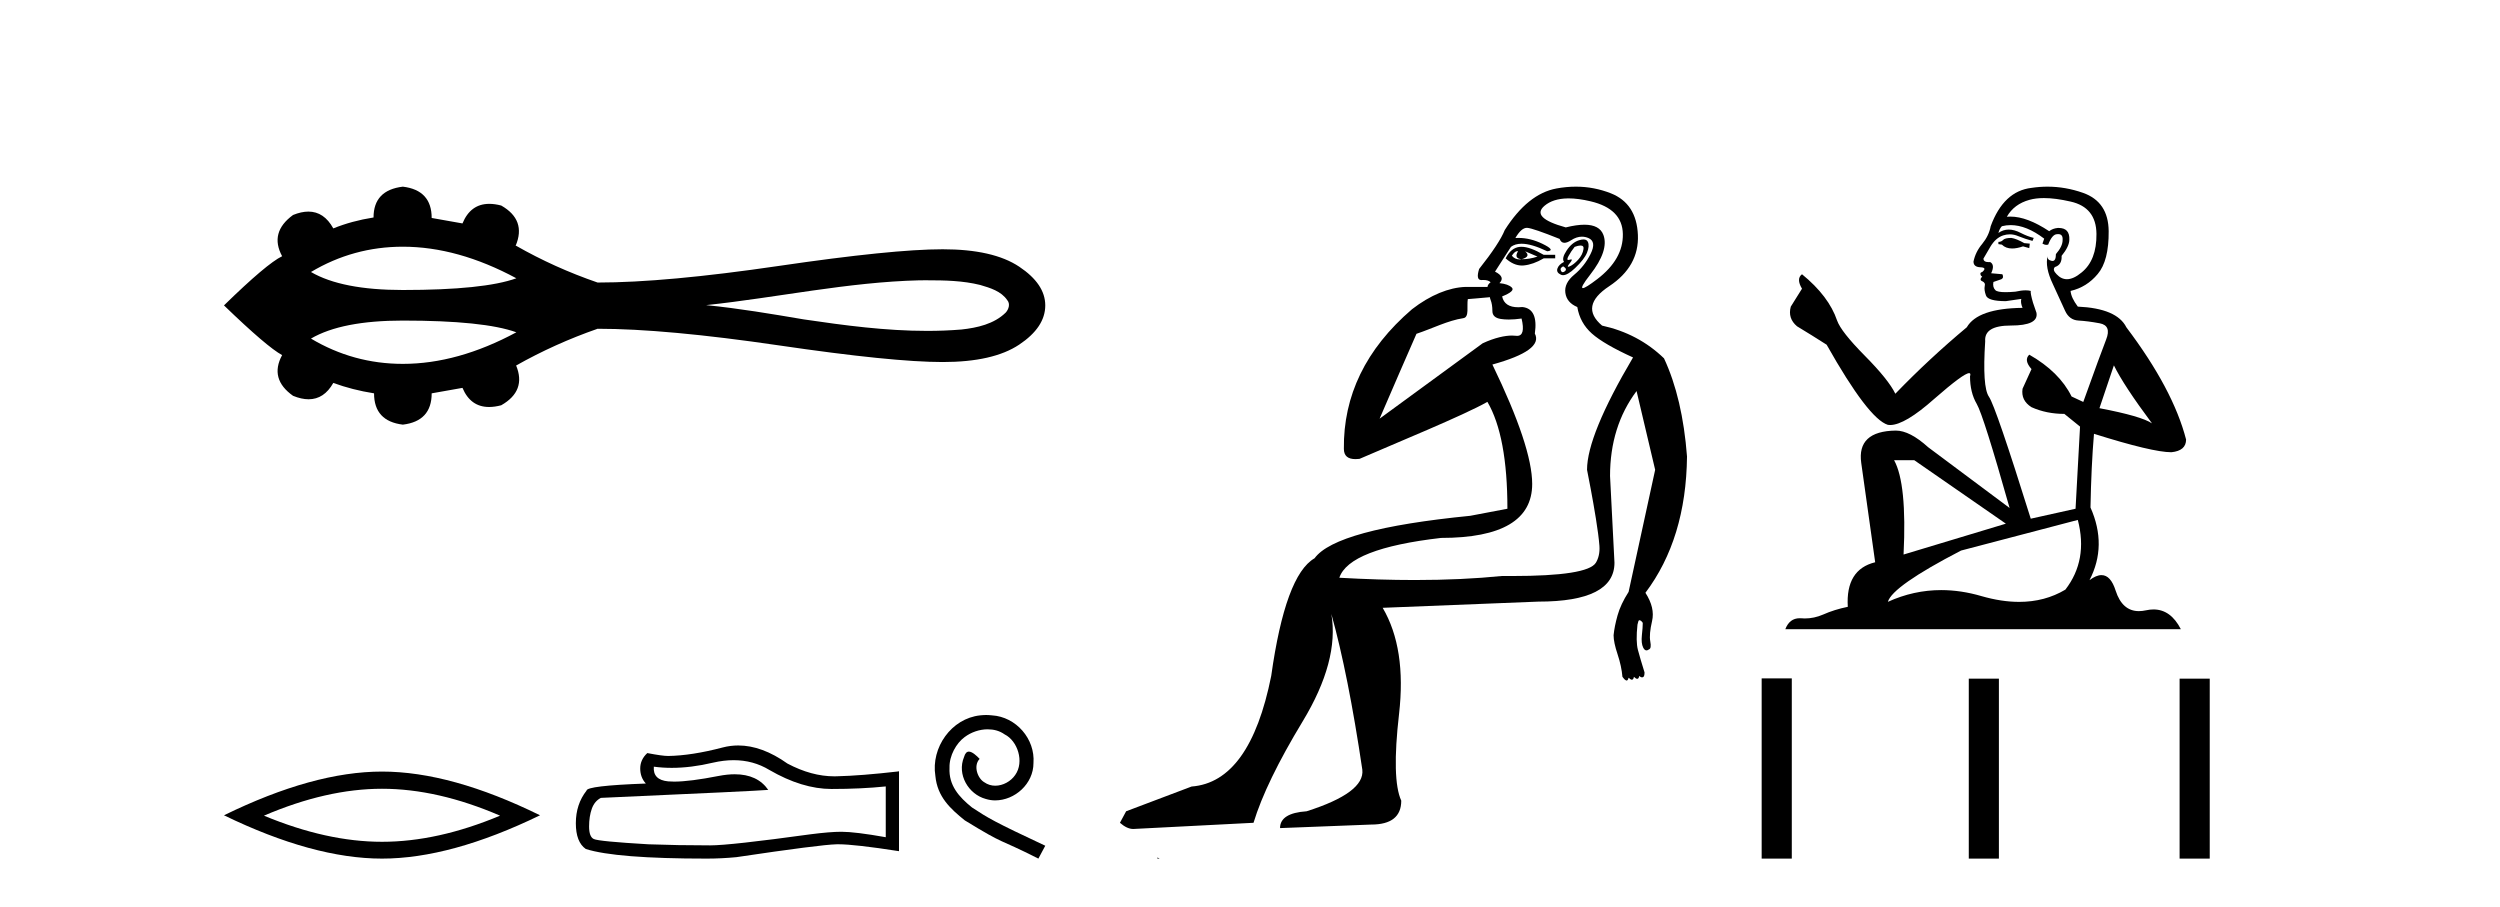
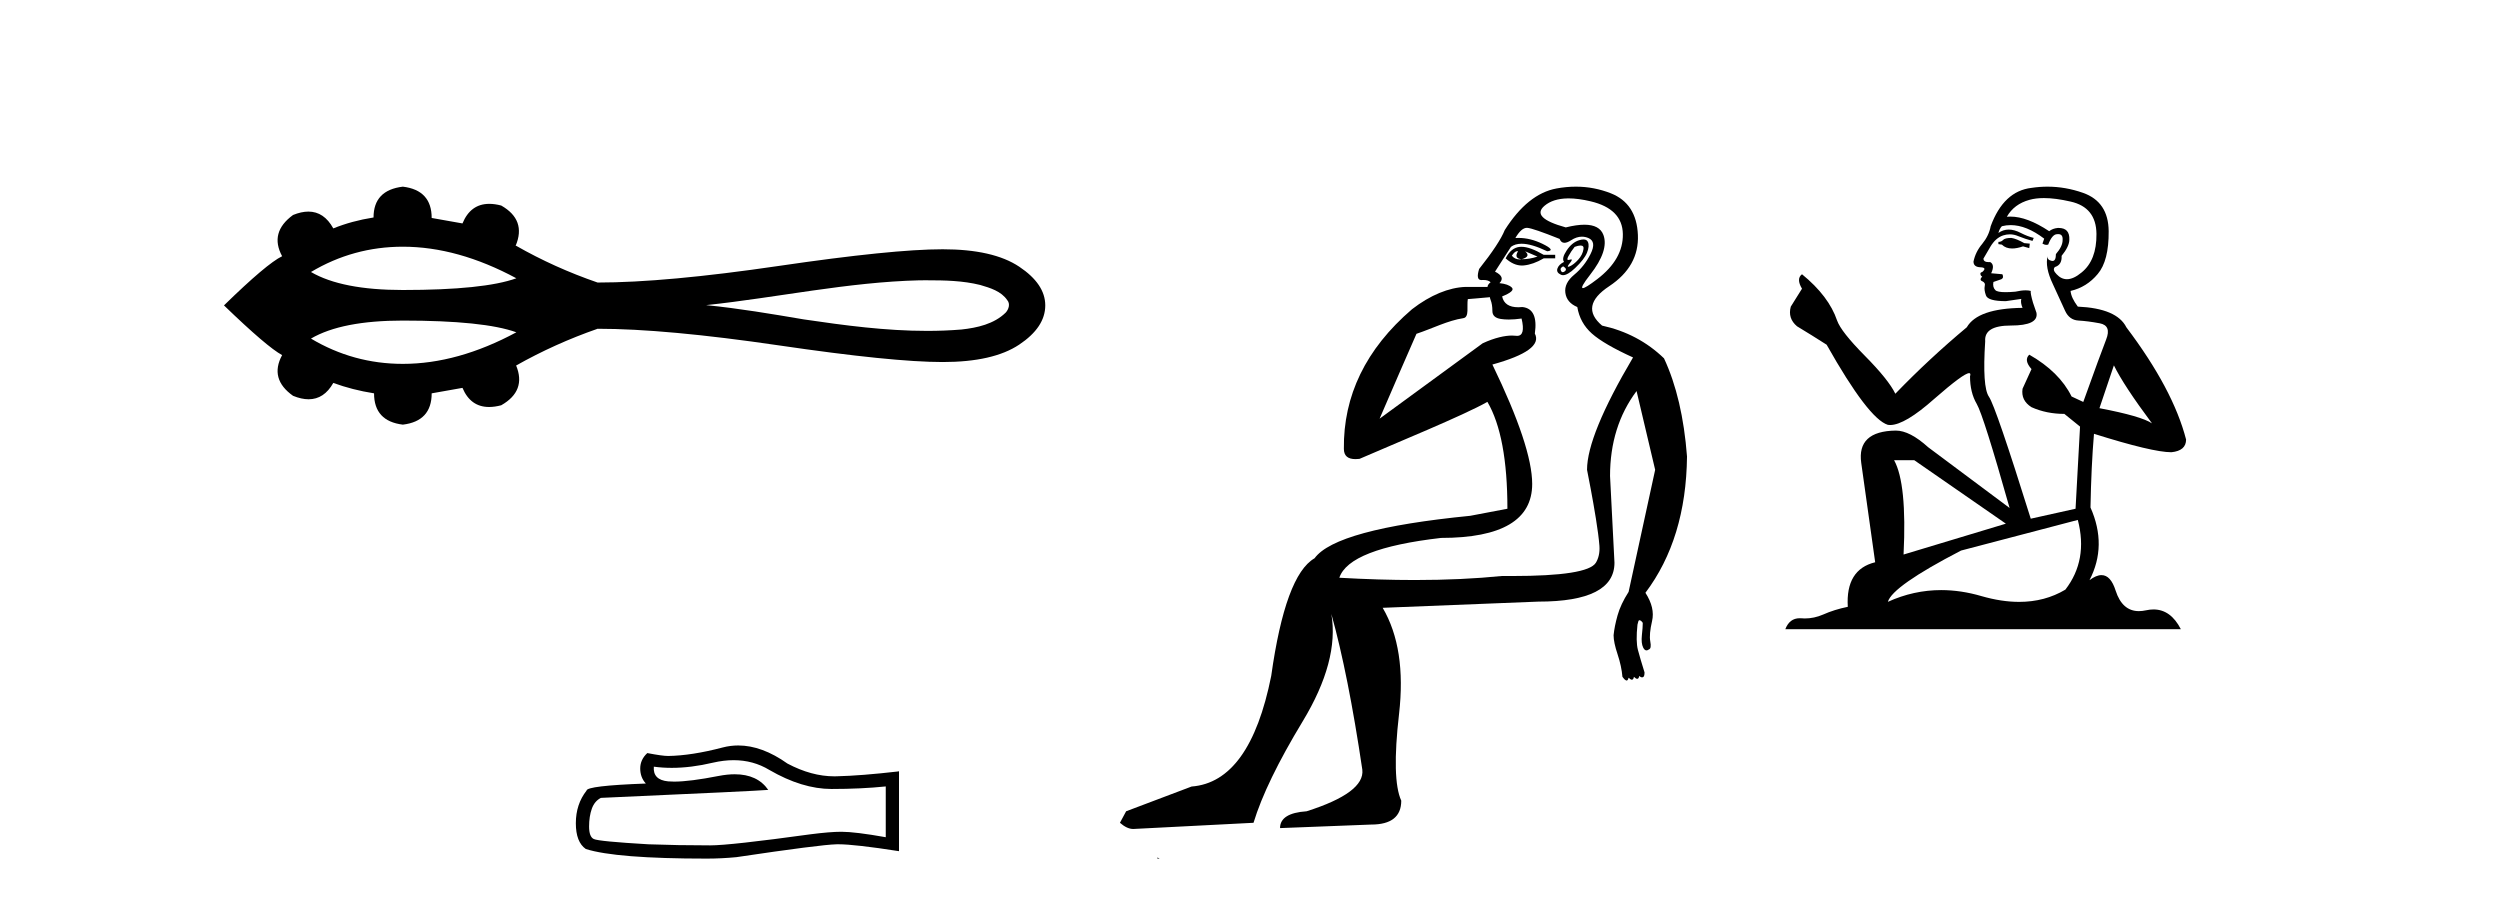
<svg xmlns="http://www.w3.org/2000/svg" width="113.0" height="41.0">
  <path d="M 18.209 11.151 C 19.862 11.151 21.572 11.627 23.339 12.578 C 22.363 12.931 20.653 13.108 18.209 13.108 C 16.369 13.108 14.984 12.837 14.056 12.294 C 15.334 11.532 16.719 11.151 18.209 11.151 ZM 41.904 12.669 C 42.709 12.669 43.522 12.686 44.304 12.88 C 44.752 13.012 45.254 13.16 45.529 13.568 C 45.673 13.735 45.592 13.983 45.459 14.128 C 44.932 14.648 44.169 14.816 43.457 14.894 C 42.939 14.937 42.421 14.956 41.903 14.956 C 40.038 14.956 38.176 14.709 36.334 14.437 C 34.866 14.189 33.397 13.938 31.915 13.792 C 35.136 13.45 38.321 12.75 41.568 12.67 C 41.68 12.669 41.792 12.669 41.904 12.669 ZM 18.209 14.49 C 20.653 14.49 22.363 14.667 23.339 15.02 C 21.572 15.971 19.862 16.447 18.209 16.447 C 16.719 16.447 15.334 16.066 14.056 15.304 C 14.984 14.761 16.369 14.49 18.209 14.49 ZM 18.209 8.437 C 17.326 8.542 16.884 9.006 16.884 9.83 C 16.225 9.934 15.619 10.099 15.065 10.324 C 14.786 9.817 14.411 9.564 13.939 9.564 C 13.727 9.564 13.496 9.615 13.246 9.717 C 12.527 10.241 12.363 10.862 12.752 11.581 C 12.288 11.806 11.412 12.546 10.124 13.804 C 11.427 15.062 12.303 15.81 12.752 16.05 C 12.363 16.768 12.527 17.382 13.246 17.891 C 13.5 17.995 13.734 18.047 13.948 18.047 C 14.416 18.047 14.788 17.8 15.065 17.308 C 15.634 17.517 16.248 17.675 16.907 17.779 C 16.907 18.618 17.341 19.089 18.209 19.194 C 19.078 19.089 19.512 18.618 19.512 17.779 L 20.904 17.532 C 21.146 18.108 21.547 18.396 22.108 18.396 C 22.276 18.396 22.458 18.37 22.655 18.318 C 23.419 17.884 23.644 17.285 23.329 16.521 C 24.497 15.862 25.724 15.309 27.012 14.86 C 29.063 14.86 31.796 15.111 35.209 15.612 C 38.623 16.114 41.089 16.364 42.609 16.364 C 44.128 16.364 45.281 16.102 46.067 15.578 C 46.853 15.054 47.246 14.463 47.246 13.804 C 47.246 13.16 46.853 12.577 46.067 12.053 C 45.281 11.529 44.128 11.267 42.609 11.267 C 41.089 11.267 38.623 11.518 35.209 12.019 C 31.796 12.521 29.063 12.771 27.012 12.771 C 25.709 12.322 24.482 11.768 23.329 11.109 L 23.307 11.109 C 23.636 10.331 23.419 9.725 22.655 9.29 C 22.461 9.239 22.281 9.214 22.115 9.214 C 21.551 9.214 21.147 9.509 20.904 10.099 L 19.512 9.852 C 19.512 9.014 19.078 8.542 18.209 8.437 Z" style="fill:#000000;stroke:none" />
-   <path d="M 17.267 35.652 Q 19.783 35.652 22.603 36.868 Q 19.783 38.049 17.267 38.049 Q 14.768 38.049 11.931 36.868 Q 14.768 35.652 17.267 35.652 ZM 17.267 34.875 Q 14.16 34.875 10.124 36.851 Q 14.16 38.809 17.267 38.809 Q 20.374 38.809 24.409 36.851 Q 20.391 34.875 17.267 34.875 Z" style="fill:#000000;stroke:none" />
  <path d="M 33.16 34.36 Q 34.045 34.36 34.774 34.801 Q 36.258 35.662 37.585 35.662 Q 38.921 35.662 40.036 35.547 L 40.036 37.842 Q 38.651 37.596 38.036 37.596 L 38.02 37.596 Q 37.52 37.596 36.626 37.711 Q 32.995 38.211 32.102 38.211 Q 30.618 38.211 29.307 38.162 Q 27.061 38.031 26.84 37.924 Q 26.627 37.826 26.627 37.359 Q 26.627 36.9 26.75 36.555 Q 26.873 36.211 27.16 36.064 Q 34.176 35.752 34.725 35.703 Q 34.236 34.997 33.21 34.997 Q 32.877 34.997 32.487 35.072 Q 31.18 35.329 30.472 35.329 Q 30.323 35.329 30.2 35.318 Q 29.504 35.252 29.553 34.654 L 29.553 34.654 Q 29.944 34.707 30.361 34.707 Q 31.237 34.707 32.225 34.473 Q 32.713 34.36 33.16 34.36 ZM 33.369 33.695 Q 33.014 33.695 32.668 33.785 Q 31.266 34.154 30.2 34.17 Q 29.938 34.17 29.258 34.039 Q 28.938 34.334 28.938 34.736 Q 28.938 35.137 29.192 35.416 Q 26.512 35.514 26.512 35.736 Q 26.028 36.35 26.028 37.211 Q 26.028 38.063 26.479 38.375 Q 27.84 38.809 31.946 38.809 Q 32.602 38.809 33.282 38.744 Q 37.085 38.178 37.815 38.162 Q 37.849 38.161 37.887 38.161 Q 38.636 38.161 40.635 38.473 L 40.635 34.85 L 40.618 34.867 Q 38.905 35.064 37.823 35.088 Q 37.768 35.09 37.712 35.09 Q 36.682 35.09 35.594 34.514 Q 34.442 33.695 33.369 33.695 Z" style="fill:#000000;stroke:none" />
-   <path d="M 44.574 32.318 C 44.484 32.318 44.394 32.326 44.304 32.334 C 43 32.473 42.074 33.793 42.279 35.072 C 42.369 36.023 42.959 36.555 43.607 37.08 C 45.533 38.26 44.992 37.826 46.935 38.809 L 47.246 38.227 C 44.935 37.145 44.656 36.973 43.935 36.498 C 43.345 36.023 42.877 35.498 42.918 34.703 C 42.902 34.154 43.23 33.588 43.599 33.318 C 43.894 33.096 44.271 32.965 44.64 32.965 C 44.918 32.965 45.181 33.031 45.41 33.195 C 45.992 33.482 46.312 34.432 45.886 35.031 C 45.689 35.318 45.336 35.514 44.984 35.514 C 44.812 35.514 44.64 35.465 44.492 35.359 C 44.197 35.195 43.976 34.621 44.279 34.301 C 44.14 34.154 43.943 33.973 43.795 33.973 C 43.697 33.973 43.623 34.047 43.574 34.219 C 43.246 35.006 43.771 35.9 44.558 36.113 C 44.697 36.154 44.836 36.178 44.976 36.178 C 45.877 36.178 46.713 35.424 46.713 34.49 C 46.795 33.4 45.927 32.4 44.836 32.334 C 44.754 32.326 44.664 32.318 44.574 32.318 Z" style="fill:#000000;stroke:none" />
  <path d="M 68.58 11.353 C 68.581 11.353 68.583 11.353 68.584 11.353 C 68.595 11.353 68.605 11.355 68.615 11.358 C 68.482 11.572 68.535 11.692 68.775 11.718 C 69.068 11.638 69.122 11.518 68.935 11.358 L 68.935 11.358 C 69.122 11.438 69.308 11.518 69.495 11.598 C 69.255 11.678 69.015 11.718 68.775 11.718 C 68.744 11.723 68.714 11.725 68.685 11.725 C 68.541 11.725 68.424 11.67 68.335 11.558 C 68.426 11.421 68.508 11.353 68.58 11.353 ZM 68.77 11.155 C 68.744 11.155 68.719 11.156 68.695 11.158 C 68.428 11.185 68.215 11.358 68.055 11.678 C 68.295 11.894 68.541 12.002 68.791 12.002 C 68.819 12.002 68.847 12.001 68.875 11.998 C 69.155 11.971 69.455 11.865 69.775 11.678 L 70.295 11.678 L 70.295 11.518 L 69.775 11.518 C 69.364 11.277 69.03 11.155 68.772 11.155 C 68.772 11.155 68.771 11.155 68.77 11.155 ZM 71.44 11.097 C 71.546 11.097 71.591 11.151 71.574 11.258 C 71.548 11.432 71.468 11.591 71.334 11.738 C 71.201 11.885 71.074 11.985 70.954 12.038 C 70.922 12.052 70.899 12.059 70.884 12.059 C 70.843 12.059 70.866 12.005 70.954 11.898 C 71.049 11.783 71.069 11.725 71.015 11.725 C 71 11.725 70.98 11.729 70.954 11.738 C 70.929 11.747 70.907 11.751 70.891 11.751 C 70.83 11.751 70.832 11.693 70.894 11.578 C 70.974 11.431 71.067 11.291 71.174 11.158 C 71.284 11.118 71.372 11.098 71.437 11.097 C 71.438 11.097 71.439 11.097 71.44 11.097 ZM 70.655 12.038 C 70.788 12.118 70.815 12.191 70.735 12.258 C 70.698 12.288 70.666 12.303 70.638 12.303 C 70.604 12.303 70.576 12.281 70.555 12.238 C 70.515 12.158 70.548 12.091 70.655 12.038 ZM 71.572 10.823 C 71.516 10.823 71.45 10.835 71.374 10.859 C 71.161 10.925 70.974 11.078 70.815 11.318 C 70.655 11.558 70.614 11.731 70.694 11.838 C 70.534 11.918 70.435 12.018 70.395 12.138 C 70.355 12.258 70.408 12.351 70.555 12.418 C 70.584 12.431 70.616 12.438 70.651 12.438 C 70.789 12.438 70.97 12.331 71.194 12.118 C 71.474 11.852 71.654 11.618 71.734 11.418 C 71.814 11.218 71.827 11.058 71.774 10.938 C 71.741 10.863 71.676 10.825 71.58 10.823 C 71.578 10.823 71.575 10.823 71.572 10.823 ZM 70.901 8.967 C 71.192 8.967 71.523 9.011 71.894 9.099 C 72.854 9.326 73.34 9.819 73.353 10.578 C 73.367 11.338 72.98 12.018 72.194 12.618 C 71.84 12.888 71.624 13.023 71.545 13.023 C 71.449 13.023 71.559 12.821 71.874 12.418 C 72.447 11.685 72.647 11.085 72.474 10.619 C 72.359 10.311 72.073 10.157 71.616 10.157 C 71.381 10.157 71.1 10.197 70.774 10.279 C 69.708 9.985 69.388 9.659 69.815 9.299 C 70.068 9.086 70.415 8.975 70.856 8.968 C 70.871 8.968 70.886 8.967 70.901 8.967 ZM 67.344 13.433 C 67.347 13.471 67.357 13.512 67.376 13.558 C 67.429 13.691 67.456 13.858 67.456 14.058 C 67.456 14.258 67.582 14.377 67.835 14.417 C 67.944 14.434 68.064 14.443 68.196 14.443 C 68.369 14.443 68.562 14.428 68.775 14.398 L 68.775 14.398 C 68.899 14.92 68.832 15.181 68.573 15.181 C 68.555 15.181 68.535 15.18 68.515 15.177 C 68.464 15.17 68.407 15.167 68.344 15.167 C 68.03 15.167 67.574 15.258 67.016 15.517 L 62.358 18.924 C 63.003 17.419 63.567 16.136 64.024 15.088 C 64.749 14.846 65.444 14.487 66.144 14.381 C 66.423 14.339 66.291 13.834 66.345 13.52 C 66.417 13.519 66.977 13.464 67.344 13.433 ZM 69.014 10.298 C 69.016 10.298 69.017 10.298 69.019 10.298 C 69.024 10.298 69.03 10.298 69.035 10.299 C 69.208 10.312 69.695 10.479 70.495 10.799 C 70.539 10.916 70.611 10.975 70.712 10.975 C 70.794 10.975 70.895 10.936 71.014 10.859 C 71.179 10.751 71.342 10.698 71.502 10.698 C 71.6 10.698 71.698 10.718 71.794 10.758 C 72.047 10.865 72.081 11.105 71.894 11.479 C 71.708 11.852 71.461 12.165 71.154 12.418 C 70.848 12.671 70.714 12.944 70.754 13.237 C 70.794 13.531 70.974 13.744 71.294 13.878 C 71.374 14.357 71.594 14.757 71.954 15.077 C 72.314 15.397 72.934 15.757 73.813 16.157 C 72.427 18.503 71.734 20.195 71.734 21.235 C 71.734 21.235 71.807 21.594 71.9 22.096 C 72.048 22.887 72.247 24.031 72.294 24.674 C 72.317 24.993 72.246 25.25 72.134 25.434 C 71.888 25.838 70.619 26.036 68.34 26.036 C 68.196 26.036 68.048 26.035 67.896 26.034 C 66.692 26.156 65.376 26.217 63.946 26.217 C 62.874 26.217 61.738 26.182 60.538 26.114 C 60.831 25.234 62.364 24.634 65.136 24.314 C 67.882 24.314 69.255 23.501 69.255 21.875 C 69.255 20.755 68.655 18.956 67.456 16.477 C 69.002 16.05 69.641 15.584 69.375 15.077 C 69.482 14.331 69.295 13.931 68.815 13.878 C 68.749 13.884 68.685 13.888 68.626 13.888 C 68.209 13.888 67.965 13.724 67.896 13.398 C 68.295 13.238 68.442 13.104 68.335 12.998 C 68.228 12.891 68.042 12.825 67.775 12.798 C 67.962 12.611 67.895 12.438 67.575 12.278 L 68.295 11.158 C 68.42 11.064 68.58 11.017 68.775 11.017 C 69.077 11.017 69.464 11.131 69.935 11.358 C 70.201 11.332 70.128 11.218 69.715 11.018 C 69.35 10.842 68.991 10.754 68.636 10.754 C 68.589 10.754 68.542 10.755 68.495 10.758 C 68.674 10.451 68.847 10.298 69.014 10.298 ZM 71.229 8.437 C 70.943 8.437 70.651 8.464 70.354 8.519 C 69.488 8.679 68.708 9.305 68.015 10.398 C 67.855 10.798 67.469 11.385 66.856 12.158 C 66.753 12.492 66.786 12.658 66.956 12.658 C 66.962 12.658 66.969 12.658 66.976 12.658 C 67.002 12.656 67.028 12.655 67.052 12.655 C 67.199 12.655 67.307 12.689 67.376 12.758 C 67.287 12.824 67.239 12.896 67.234 12.971 L 66.245 12.968 C 65.492 12.995 64.655 13.333 63.822 13.978 C 61.726 15.778 60.716 17.894 60.743 20.286 C 60.743 20.609 60.927 20.752 61.268 20.752 C 61.324 20.752 61.385 20.748 61.45 20.741 C 62.994 20.068 66.156 18.777 67.231 18.164 C 67.834 19.195 68.135 20.806 68.135 22.995 L 66.456 23.314 C 62.404 23.714 60.058 24.354 59.418 25.234 C 58.538 25.74 57.885 27.513 57.459 30.552 C 56.819 33.751 55.619 35.417 53.86 35.551 L 50.901 36.67 L 50.621 37.19 C 50.834 37.376 51.034 37.47 51.221 37.47 L 56.659 37.19 C 57.032 35.964 57.772 34.438 58.878 32.611 C 59.984 30.785 60.418 29.166 60.178 27.753 L 60.178 27.753 C 60.684 29.566 61.151 31.912 61.577 34.791 C 61.657 35.484 60.817 36.111 59.058 36.67 C 58.258 36.724 57.858 36.977 57.858 37.43 L 61.977 37.27 C 62.883 37.27 63.337 36.91 63.337 36.19 C 63.044 35.55 63.01 34.244 63.237 32.272 C 63.463 30.299 63.217 28.699 62.497 27.473 L 69.535 27.193 C 71.827 27.193 72.974 26.607 72.974 25.434 L 72.774 21.515 C 72.774 20.022 73.174 18.742 73.973 17.676 L 74.813 21.235 L 73.613 26.753 C 73.373 27.127 73.207 27.48 73.114 27.813 C 73.02 28.146 72.96 28.446 72.934 28.713 C 72.934 28.926 72.994 29.212 73.114 29.572 C 73.233 29.932 73.307 30.272 73.334 30.592 C 73.387 30.672 73.44 30.725 73.494 30.752 C 73.504 30.757 73.515 30.76 73.524 30.76 C 73.562 30.76 73.592 30.718 73.613 30.632 C 73.674 30.693 73.723 30.723 73.762 30.723 C 73.808 30.723 73.839 30.679 73.853 30.592 C 73.914 30.653 73.964 30.683 74.002 30.683 C 74.049 30.683 74.079 30.64 74.094 30.552 C 74.136 30.595 74.179 30.616 74.221 30.616 C 74.232 30.616 74.243 30.615 74.253 30.612 C 74.307 30.599 74.333 30.526 74.333 30.392 C 74.2 29.966 74.1 29.626 74.033 29.373 C 73.967 29.119 73.96 28.739 74.014 28.233 C 74.04 28.099 74.067 28.033 74.094 28.033 C 74.147 28.033 74.2 28.073 74.253 28.153 C 74.253 28.286 74.24 28.473 74.213 28.713 C 74.187 28.953 74.206 29.139 74.273 29.273 C 74.315 29.356 74.364 29.398 74.421 29.398 C 74.456 29.398 74.493 29.383 74.533 29.353 C 74.613 29.326 74.633 29.206 74.593 28.993 C 74.553 28.779 74.58 28.473 74.673 28.073 C 74.767 27.673 74.666 27.247 74.373 26.794 C 75.599 25.167 76.226 23.114 76.253 20.635 C 76.119 18.876 75.773 17.396 75.213 16.197 C 74.44 15.45 73.507 14.957 72.414 14.717 C 71.721 14.131 71.827 13.538 72.734 12.938 C 73.64 12.338 74.073 11.565 74.033 10.619 C 73.993 9.672 73.587 9.046 72.814 8.739 C 72.306 8.538 71.779 8.437 71.231 8.437 C 71.231 8.437 71.23 8.437 71.229 8.437 ZM 52.314 38.759 C 52.312 38.775 52.316 38.793 52.314 38.809 C 52.325 38.809 52.333 38.809 52.34 38.809 C 52.36 38.809 52.373 38.809 52.392 38.809 C 52.399 38.809 52.407 38.809 52.416 38.809 C 52.387 38.787 52.342 38.78 52.314 38.759 Z" style="fill:#000000;stroke:none" />
  <path d="M 90.913 10.754 Q 90.631 10.754 90.541 10.844 Q 90.462 10.934 90.327 10.934 L 90.327 11.035 L 90.485 11.057 Q 90.659 11.232 90.949 11.232 Q 91.164 11.232 91.441 11.136 L 91.723 11.215 L 91.745 11.012 L 91.498 10.99 Q 91.138 10.787 90.913 10.754 ZM 92.386 8.953 Q 92.905 8.953 93.59 9.111 Q 94.749 9.37 94.76 10.574 Q 94.772 11.766 94.085 12.318 Q 93.722 12.62 93.425 12.62 Q 93.168 12.62 92.96 12.396 Q 92.758 12.194 92.882 12.07 Q 93.208 11.969 93.185 11.564 Q 93.534 11.136 93.534 10.832 Q 93.556 10.303 93.048 10.303 Q 93.027 10.303 93.005 10.304 Q 92.78 10.326 92.623 10.45 Q 91.627 9.79 90.87 9.79 Q 90.789 9.79 90.71 9.797 L 90.71 9.797 Q 91.036 9.224 91.734 9.032 Q 92.018 8.953 92.386 8.953 ZM 95.548 16.514 Q 95.987 17.414 97.27 19.136 Q 96.786 18.81 94.895 18.45 L 95.548 16.514 ZM 90.883 10.175 Q 91.593 10.175 92.398 10.787 L 92.319 11.012 Q 92.413 11.068 92.502 11.068 Q 92.541 11.068 92.578 11.057 Q 92.758 10.585 92.983 10.585 Q 93.01 10.582 93.034 10.582 Q 93.251 10.582 93.23 10.855 Q 93.23 11.136 92.927 11.485 Q 92.927 11.796 92.775 11.796 Q 92.751 11.796 92.724 11.789 Q 92.521 11.744 92.555 11.564 L 92.555 11.564 Q 92.42 12.07 92.791 12.846 Q 93.152 13.634 93.343 14.05 Q 93.534 14.467 93.95 14.489 Q 94.367 14.512 94.907 14.613 Q 95.447 14.714 95.199 15.344 Q 94.952 15.974 94.164 18.168 L 93.635 17.921 Q 93.084 16.807 91.723 16.031 L 91.723 16.031 Q 91.464 16.278 91.824 16.683 L 91.419 17.572 Q 91.34 18.101 91.824 18.405 Q 92.499 18.708 93.309 18.708 L 94.018 19.282 L 93.815 22.995 L 91.79 23.445 Q 90.204 18.371 89.9 17.932 Q 89.596 17.493 89.731 15.423 Q 89.675 14.714 90.89 14.714 Q 92.15 14.714 92.049 14.14 L 91.891 13.679 Q 91.768 13.251 91.79 13.15 Q 91.691 13.123 91.56 13.123 Q 91.363 13.123 91.093 13.184 Q 90.838 13.206 90.653 13.206 Q 90.282 13.206 90.192 13.116 Q 90.057 12.981 90.102 12.745 L 90.462 12.621 Q 90.586 12.554 90.507 12.396 L 90.001 12.351 Q 90.181 11.969 89.956 11.845 Q 89.922 11.848 89.892 11.848 Q 89.652 11.848 89.652 11.688 Q 89.731 11.541 89.967 11.148 Q 90.204 10.754 90.541 10.641 Q 90.693 10.592 90.842 10.592 Q 91.037 10.592 91.228 10.675 Q 91.565 10.81 91.869 10.889 L 91.925 10.754 Q 91.644 10.686 91.34 10.529 Q 91.048 10.377 90.794 10.377 Q 90.541 10.377 90.327 10.529 Q 90.384 10.326 90.485 10.225 Q 90.68 10.175 90.883 10.175 ZM 86.525 20.801 L 90.665 23.67 L 86.041 25.065 Q 86.198 21.859 85.613 20.801 ZM 93.917 23.501 Q 94.389 25.313 93.354 26.652 Q 92.427 27.205 91.266 27.205 Q 90.469 27.205 89.562 26.944 Q 88.633 26.672 87.742 26.672 Q 86.499 26.672 85.332 27.203 Q 85.534 26.494 88.64 24.885 L 93.917 23.501 ZM 92.548 8.437 Q 92.187 8.437 91.824 8.492 Q 90.564 8.638 89.979 10.225 Q 89.9 10.652 89.596 11.024 Q 89.292 11.384 89.202 11.823 Q 89.202 12.07 89.517 12.081 Q 89.832 12.093 89.596 12.295 Q 89.495 12.318 89.517 12.396 Q 89.529 12.475 89.596 12.498 Q 89.45 12.655 89.596 12.711 Q 89.754 12.779 89.709 12.936 Q 89.675 13.105 89.765 13.353 Q 89.855 13.612 90.665 13.612 L 91.363 13.51 L 91.363 13.51 Q 91.318 13.679 91.419 13.915 Q 89.394 13.938 88.899 14.793 Q 87.2 16.211 85.669 17.797 Q 85.366 17.167 84.286 16.076 Q 83.217 14.995 83.037 14.489 Q 82.665 13.387 81.45 12.396 Q 81.18 12.599 81.45 13.049 L 80.944 13.859 Q 80.798 14.388 81.225 14.748 Q 81.878 15.142 82.564 15.581 Q 84.454 18.933 85.332 19.203 Q 85.38 19.211 85.433 19.211 Q 86.101 19.211 87.436 18.022 Q 88.759 16.866 89.005 16.866 Q 89.092 16.866 89.045 17.009 Q 89.045 17.741 89.349 18.258 Q 89.652 18.776 90.834 22.961 L 87.155 20.216 Q 86.322 19.462 85.692 19.462 Q 83.925 19.485 84.128 20.925 L 84.758 25.414 Q 83.419 25.74 83.52 27.428 Q 82.913 27.552 82.407 27.777 Q 81.998 27.954 81.581 27.954 Q 81.493 27.954 81.405 27.946 Q 81.375 27.944 81.346 27.944 Q 80.887 27.944 80.696 28.441 L 98.575 28.441 Q 98.118 27.547 97.338 27.547 Q 97.176 27.547 96.999 27.586 Q 96.829 27.623 96.678 27.623 Q 95.926 27.623 95.627 26.697 Q 95.405 25.995 94.987 25.995 Q 94.748 25.995 94.445 26.224 Q 95.256 24.66 94.49 22.939 Q 94.524 21.071 94.648 19.608 Q 97.292 20.441 98.147 20.441 Q 98.811 20.374 98.811 19.867 Q 98.226 17.594 96.111 14.793 Q 95.683 13.938 93.917 13.859 Q 93.613 13.454 93.59 13.15 Q 94.322 12.981 94.817 12.385 Q 95.323 11.789 95.312 10.45 Q 95.301 9.122 94.153 8.717 Q 93.358 8.437 92.548 8.437 Z" style="fill:#000000;stroke:none" />
-   <path d="M 79.627 30.663 L 79.627 38.809 L 80.989 38.809 L 80.989 30.663 ZM 88.989 30.675 L 88.989 38.809 L 90.35 38.809 L 90.35 30.675 ZM 98.518 30.675 L 98.518 38.809 L 99.88 38.809 L 99.88 30.675 Z" style="fill:#000000;stroke:none" />
</svg>